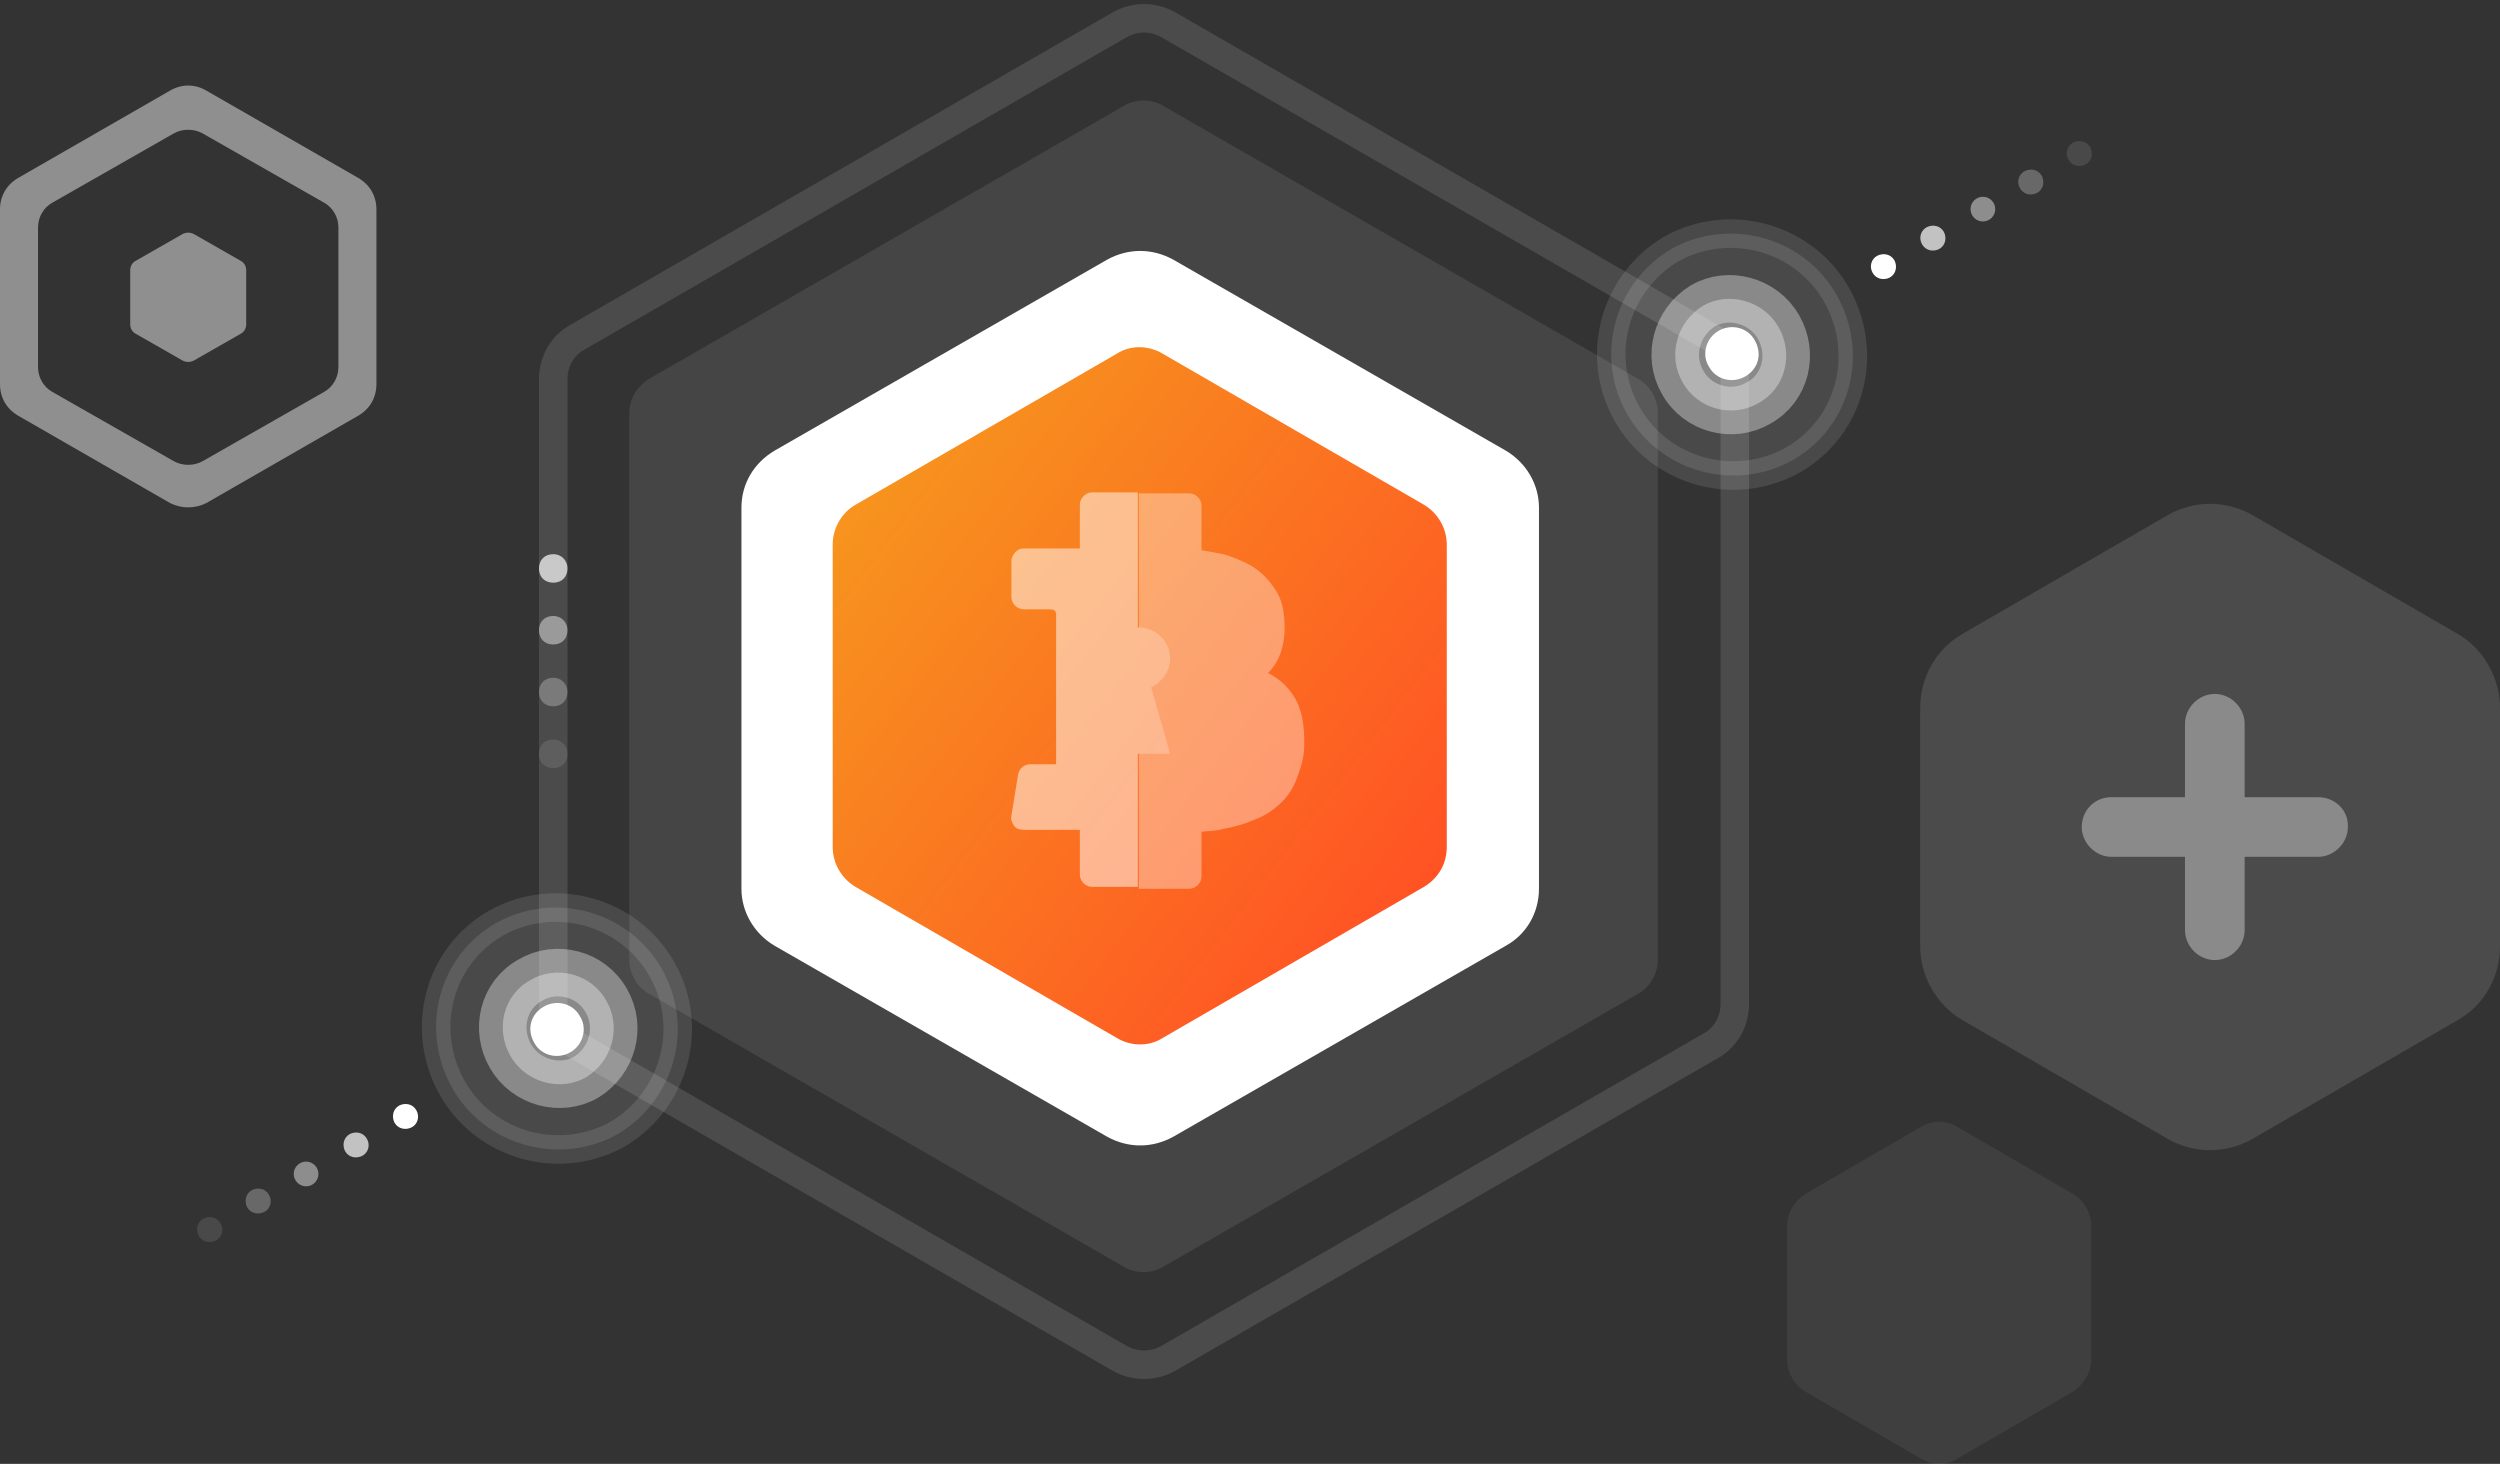
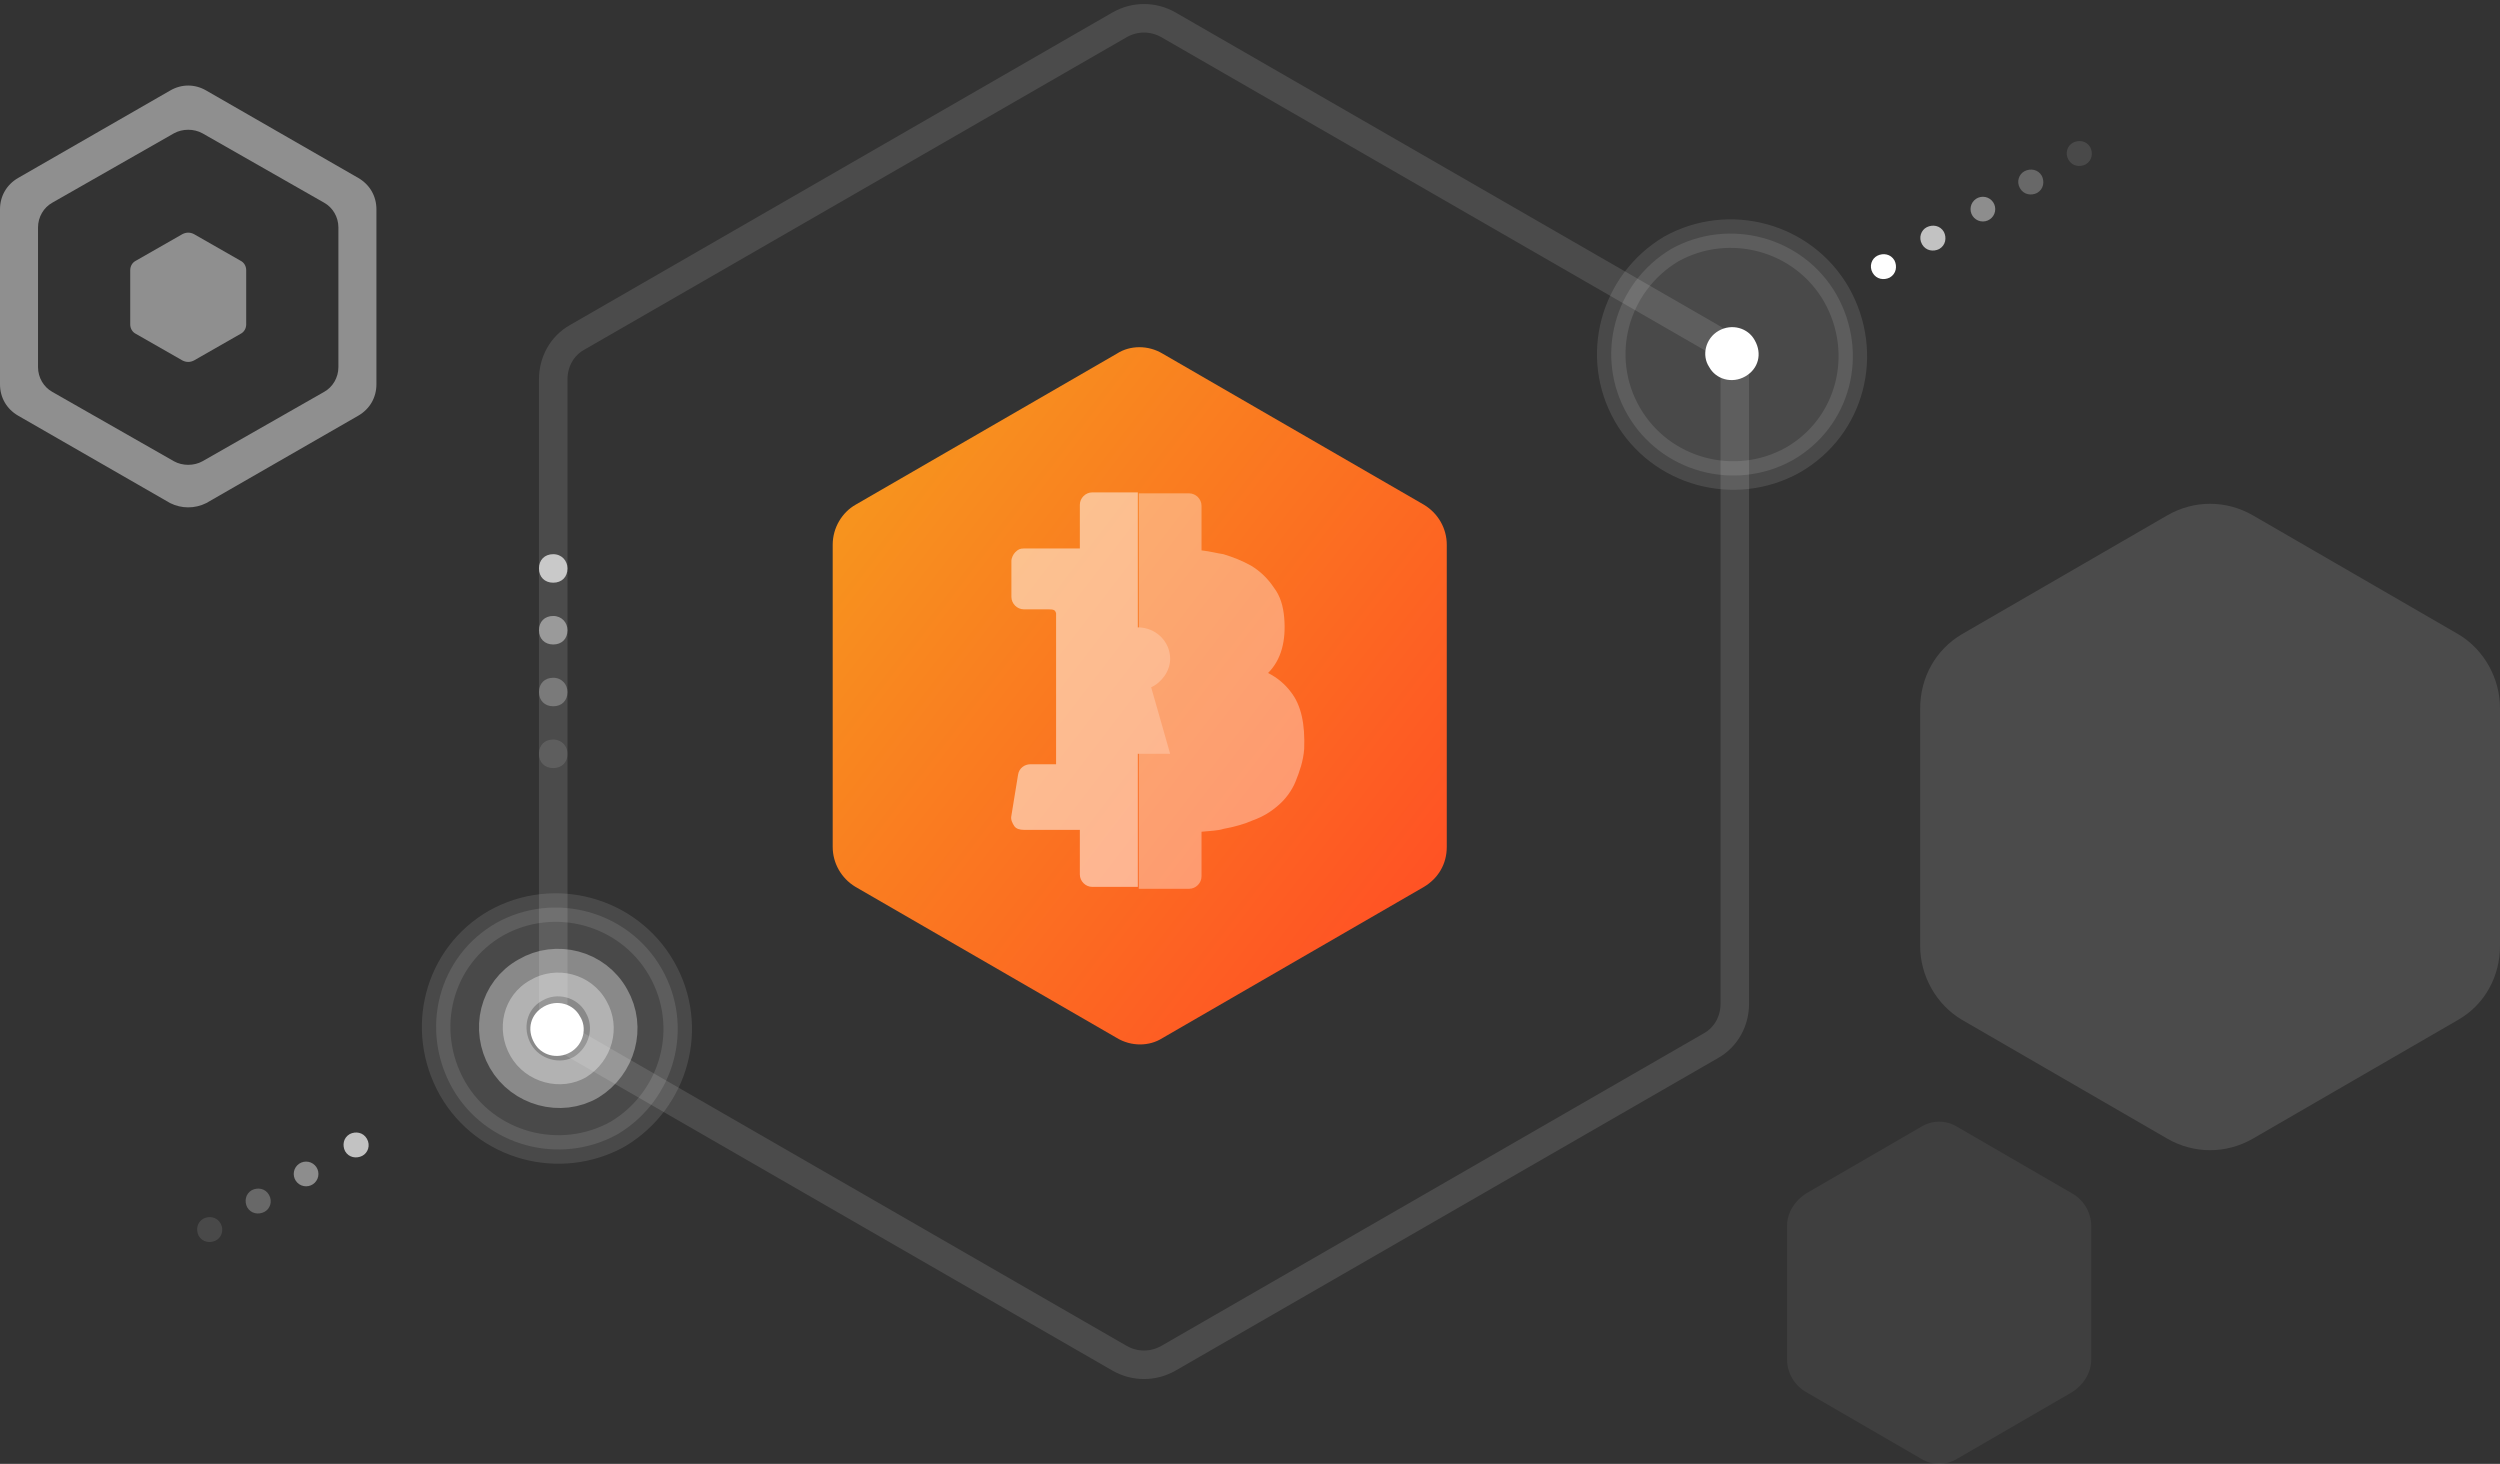
<svg xmlns="http://www.w3.org/2000/svg" width="263px" height="154px" viewBox="0 0 263 154" version="1.1">
  <rect x="0" y="0" width="263" height="154" fill="#333333" stroke="none" />
  <title>64E7B2D7-243A-416C-89E7-B7B706ECBFAC</title>
  <desc>Created with sketchtool.</desc>
  <defs>
    <linearGradient x1="89.037%" y1="84.38%" x2="11.19%" y2="15.819%" id="linearGradient-1">
      <stop stop-color="#FF5324" offset="0%" />
      <stop stop-color="#F7931E" offset="100%" />
    </linearGradient>
  </defs>
  <g id="Page-1" stroke="none" stroke-width="1" fill="none" fill-rule="evenodd">
    <g id="Wallet-Landing-page---Mobile" transform="translate(-63, -5473)">
      <g id="Section" transform="translate(20, 5291)">
        <g id="Group-5" transform="translate(43, 183)">
          <g id="Group-4" transform="translate(20, 0)">
            <g id="Group" transform="translate(168, 117)" fill="#FFFFFF" opacity="0.06">
              <path d="M0,10.929 L0,25.015 C0,26.362 0.718,27.708 1.99,28.438 L14.093,35.453 C15.254,36.182 16.746,36.182 17.907,35.453 L30.01,28.438 C31.171,27.708 32,26.418 32,25.015 L32,10.985 C32,9.638 31.282,8.292 30.01,7.562 L17.907,0.547 C16.746,-0.182 15.254,-0.182 14.093,0.547 L1.99,7.562 C0.829,8.292 0,9.582 0,10.929 Z" id="Path" />
              <path d="M6,13.73 L6,22.27 C6,23.118 6.439,23.91 7.153,24.362 L14.347,28.661 C15.061,29.113 15.939,29.113 16.653,28.661 L23.847,24.362 C24.561,23.91 25,23.175 25,22.27 L25,13.73 C25,12.882 24.561,12.09 23.847,11.638 L16.653,7.339 C15.939,6.887 15.061,6.887 14.347,7.339 L7.153,11.638 C6.439,12.033 6,12.882 6,13.73 Z" id="Path" />
              <path d="M10,16.3 L10,20.7 C10,21.163 10.231,21.568 10.578,21.684 L14.393,23.826 C14.74,24.058 15.26,24.058 15.607,23.826 L19.422,21.684 C19.769,21.453 20,21.047 20,20.7 L20,16.3 C20,15.837 19.769,15.432 19.422,15.316 L15.607,13.174 C15.26,12.942 14.74,12.942 14.393,13.174 L10.578,15.316 C10.347,15.432 10,15.953 10,16.3 Z" id="Path" />
            </g>
            <g id="Group" transform="translate(0, 94)" fill="#FFFFFF">
              <path d="M49.6,6.9 C46.1,0.8 38.3,-1.3 32.2,2.1 C26.1,5.6 24.1,13.3 27.6,19.5 C31.1,25.6 38.9,27.7 45,24.3 C51,20.7 53.1,13 49.6,6.9 Z" id="Path" stroke="#FFFFFF" stroke-width="3" opacity="0.11" />
              <path d="M41,11.9 C40.3,10.6 38.6,10.1 37.2,10.9 C35.8,11.7 35.4,13.3 36.2,14.7 C36.9,16 38.6,16.5 40,15.7 C41.4,14.9 41.8,13.1 41,11.9 Z" id="Path" />
              <path d="M43.8,10.3 C42.2,7.4 38.5,6.5 35.8,8.1 C32.9,9.7 32.1,13.3 33.7,16.1 C35.3,18.9 39,19.9 41.7,18.3 C44.4,16.6 45.4,13.1 43.8,10.3 Z" id="Path" stroke="#FFFFFF" stroke-width="5" opacity="0.35" />
              <path d="M3.2,33.7 C2.8,33 2,32.9 1.4,33.2 C0.7,33.6 0.6,34.4 0.9,35 C1.3,35.7 2.1,35.8 2.7,35.5 C3.3,35.2 3.6,34.4 3.2,33.7 Z" id="Path" opacity="0.11" />
              <path d="M8.3,30.7 C7.9,30 7.1,29.9 6.5,30.2 C5.8,30.6 5.7,31.4 6,32 C6.4,32.7 7.2,32.8 7.8,32.5 C8.4,32.2 8.7,31.4 8.3,30.7 Z" id="Path" opacity="0.26" />
              <circle id="Oval" opacity="0.44" cx="12.2" cy="28.5" r="1.3" />
              <path d="M18.6,24.8 C18.2,24.1 17.4,24 16.8,24.3 C16.1,24.7 16,25.5 16.3,26.1 C16.7,26.8 17.5,26.9 18.1,26.6 C18.7,26.3 19,25.5 18.6,24.8 Z" id="Path" opacity="0.7" />
-               <path d="M23.8,21.8 C23.4,21.1 22.6,21 22,21.3 C21.3,21.7 21.2,22.5 21.5,23.1 C21.9,23.8 22.7,23.9 23.3,23.6 C23.9,23.3 24.2,22.5 23.8,21.8 Z" id="Path" />
            </g>
            <g id="Group" transform="translate(149, 13)" fill="#FFFFFF">
              <path d="M2.2,29.6 C5.7,35.7 13.5,37.8 19.6,34.4 C25.7,30.9 27.7,23.2 24.2,17 C20.7,10.9 12.9,8.8 6.8,12.2 C0.8,15.8 -1.3,23.5 2.2,29.6 Z" id="Path" stroke="#FFFFFF" stroke-width="3" opacity="0.11" />
              <path d="M10.8,24.6 C11.5,25.9 13.2,26.4 14.6,25.6 C16,24.8 16.4,23.2 15.6,21.8 C14.9,20.5 13.2,20 11.8,20.8 C10.4,21.6 10,23.4 10.8,24.6 Z" id="Path" />
-               <path d="M8,26.2 C9.6,29.1 13.3,30 16,28.4 C18.9,26.8 19.7,23.2 18.1,20.4 C16.5,17.6 12.8,16.6 10.1,18.2 C7.4,19.9 6.4,23.4 8,26.2 Z" id="Path" stroke="#FFFFFF" stroke-width="5" opacity="0.35" />
              <path d="M48.6,2.8 C49,3.5 49.8,3.6 50.4,3.3 C51.1,2.9 51.2,2.1 50.9,1.5 C50.5,0.8 49.7,0.7 49.1,1 C48.5,1.3 48.2,2.1 48.6,2.8 Z" id="Path" opacity="0.11" />
              <path d="M43.5,5.8 C43.9,6.5 44.7,6.6 45.3,6.3 C46,5.9 46.1,5.1 45.8,4.5 C45.4,3.8 44.6,3.7 44,4 C43.4,4.3 43.1,5.1 43.5,5.8 Z" id="Path" opacity="0.26" />
              <circle id="Oval" opacity="0.44" cx="39.6" cy="8" r="1.3" />
-               <path d="M33.2,11.7 C33.6,12.4 34.4,12.5 35,12.2 C35.7,11.8 35.8,11 35.5,10.4 C35.1,9.7 34.3,9.6 33.7,9.9 C33.1,10.2 32.8,11 33.2,11.7 Z" id="Path" opacity="0.7" />
+               <path d="M33.2,11.7 C33.6,12.4 34.4,12.5 35,12.2 C35.7,11.8 35.8,11 35.5,10.4 C35.1,9.7 34.3,9.6 33.7,9.9 C33.1,10.2 32.8,11 33.2,11.7 " id="Path" opacity="0.7" />
              <path d="M28,14.7 C28.4,15.4 29.2,15.5 29.8,15.2 C30.5,14.8 30.6,14 30.3,13.4 C29.9,12.7 29.1,12.6 28.5,12.9 C27.9,13.2 27.6,14 28,14.7 Z" id="Path" />
            </g>
            <g id="Group" transform="translate(182, 52)" fill="#FFFFFF">
              <path d="M0,21.571 L0,46.509 C0,49.637 1.681,52.684 4.403,54.288 L26.017,66.797 C28.819,68.401 32.181,68.401 34.983,66.797 L56.597,54.288 C59.399,52.684 61,49.717 61,46.509 L61,21.491 C61,18.363 59.319,15.316 56.597,13.712 L34.983,1.203 C32.181,-0.401 28.819,-0.401 26.017,1.203 L4.403,13.712 C1.681,15.316 0,18.203 0,21.571 Z" id="Path" opacity="0.12" />
-               <path d="M41.859,30.862 L34.136,30.862 L34.136,23.138 C34.136,21.448 32.688,20 30.998,20 C29.309,20 27.861,21.448 27.861,23.138 L27.861,30.862 L20.138,30.862 C18.287,30.862 17,32.31 17,34 C17,35.69 18.448,37.138 20.138,37.138 L27.861,37.138 L27.861,44.862 C27.861,46.552 29.309,48 30.998,48 C32.688,48 34.136,46.552 34.136,44.862 L34.136,37.138 L41.859,37.138 C43.549,37.138 44.997,35.69 44.997,34 C45.077,32.23 43.629,30.862 41.859,30.862 Z" id="Path" opacity="0.35" />
            </g>
-             <path d="M46.2,42.4 L46.2,100 C46.2,101.4 47,102.8 48.2,103.5 L98.3,132.3 C99.5,133 101.1,133 102.3,132.3 L152.4,103.5 C153.6,102.8 154.4,101.4 154.4,100 L154.4,42.4 C154.4,41 153.6,39.6 152.4,38.9 L102.3,10.1 C101.1,9.4 99.5,9.4 98.3,10.1 L48.2,38.9 C47,39.7 46.2,41 46.2,42.4 Z" id="Path" fill="#FFFFFF" opacity="0.09" />
            <path d="M38.2,76.8 C37.3,76.8 36.7,77.4 36.7,78.3 C36.7,79.2 37.3,79.8 38.2,79.8 C39.1,79.8 39.7,79.2 39.7,78.3 C39.7,77.5 39.1,76.8 38.2,76.8 Z" id="Path" fill="#FFFFFF" opacity="0.11" />
            <path d="M38.2,70.3 C37.3,70.3 36.7,70.9 36.7,71.8 C36.7,72.7 37.3,73.3 38.2,73.3 C39.1,73.3 39.7,72.7 39.7,71.8 C39.7,71 39.1,70.3 38.2,70.3 Z" id="Path" fill="#FFFFFF" opacity="0.26" />
            <path d="M38.2,63.8 C37.3,63.8 36.7,64.4 36.7,65.3 C36.7,66.2 37.3,66.8 38.2,66.8 C39.1,66.8 39.7,66.2 39.7,65.3 C39.7,64.5 39.1,63.8 38.2,63.8 Z" id="Path" fill="#FFFFFF" opacity="0.44" />
            <path d="M38.2,57.3 C37.3,57.3 36.7,57.9 36.7,58.8 C36.7,59.7 37.3,60.3 38.2,60.3 C39.1,60.3 39.7,59.7 39.7,58.8 C39.7,58 39.1,57.3 38.2,57.3 Z" id="Path" fill="#FFFFFF" opacity="0.7" />
            <path d="M162.5,38.9 L162.5,104.6 C162.5,106.4 161.6,108.1 160,109 L102.9,141.9 C101.3,142.8 99.4,142.8 97.8,141.9 L40.7,109 C39.1,108.1 38.2,106.5 38.2,104.6 L38.2,38.9 C38.2,37.1 39.1,35.4 40.7,34.5 L97.8,1.6 C99.4,0.7 101.3,0.7 102.9,1.6 L160,34.5 C161.6,35.4 162.5,37.1 162.5,38.9 Z" id="Path" stroke="#FFFFFF" stroke-width="3" opacity="0.12" />
            <g id="Group" transform="translate(58, 25)">
-               <path d="M0,27.4 L0,67.5 C0,69.9 1.3,72.2 3.5,73.5 L38.5,93.6 C40.7,94.8 43.2,94.8 45.4,93.6 L80.4,73.5 C82.6,72.3 83.9,70 83.9,67.5 L83.9,27.4 C83.9,25 82.6,22.7 80.4,21.4 L45.4,1.3 C43.2,0.1 40.7,0.1 38.5,1.3 L3.5,21.4 C1.3,22.7 0,24.9 0,27.4 Z" id="Path" fill="#FFFFFF" />
              <path d="M9.6,31.3 L9.6,63.1 C9.6,64.8 10.5,66.4 12,67.3 L39.5,83.2 C41,84.1 42.9,84.1 44.3,83.2 L71.8,67.3 C73.3,66.4 74.2,64.9 74.2,63.1 L74.2,31.3 C74.2,29.6 73.3,28 71.8,27.1 L44.3,11.2 C42.8,10.3 40.9,10.3 39.5,11.2 L12,27.1 C10.6,27.9 9.6,29.5 9.6,31.3 Z" id="Path" fill="url(#linearGradient-1)" />
              <g transform="translate(28, 25)" fill="#FFFFFF" id="Path" opacity="0.5">
                <g>
                  <g>
                    <path d="M29.8,21.8 C29.2,21 28.4,20.3 27.4,19.8 C28.8,18.4 29.3,16.4 29.1,14 C29,12.8 28.7,11.7 28,10.8 C27.4,9.9 26.6,9.1 25.6,8.5 C24.7,8 23.7,7.6 22.7,7.3 C22,7.2 21.3,7 20.4,6.9 L20.4,2.2 C20.4,1.5 19.8,0.9 19.1,0.9 L13.8,0.9 L13.8,42.5 L19.1,42.5 C19.8,42.5 20.4,41.9 20.4,41.2 L20.4,36.5 C21.3,36.4 22.1,36.4 22.7,36.2 C23.8,36 24.9,35.7 25.8,35.3 C26.9,34.9 27.7,34.4 28.5,33.7 C29.2,33.1 29.9,32.2 30.3,31.2 C30.7,30.2 31.1,29.1 31.2,27.8 C31.3,25.2 30.9,23.2 29.8,21.8 Z" opacity="0.7" />
                    <path d="M13.7,0.8 L8.9,0.8 C8.2,0.8 7.6,1.4 7.6,2.1 L7.6,6.7 C7.3,6.7 7,6.7 6.7,6.7 L1.7,6.7 C1.3,6.7 1.1,6.8 0.8,7.1 C0.6,7.3 0.4,7.7 0.4,8 L0.4,11.8 C0.4,12.5 1,13.1 1.7,13.1 L4.3,13.1 C4.9,13.1 5,13.2 5.1,13.5 L5.1,29.4 C5.1,29.4 5.1,29.4 5,29.4 L2.4,29.4 C1.8,29.4 1.2,29.8 1.1,30.5 L0.4,34.8 C0.3,35.2 0.5,35.6 0.7,35.9 C0.9,36.2 1.3,36.3 1.7,36.3 L6.4,36.3 C6.7,36.3 7.1,36.3 7.6,36.3 L7.6,41 C7.6,41.7 8.2,42.3 8.9,42.3 L13.7,42.3 L13.7,0.8 Z" />
                  </g>
                </g>
                <path d="M17.1,18.3 C17.1,16.5 15.6,15 13.7,15 C11.8,15 10.3,16.5 10.3,18.3 C10.3,19.7 11.2,20.8 12.3,21.3 L10.3,28.3 L17.1,28.3 L15.1,21.3 C16.2,20.8 17.1,19.6 17.1,18.3 Z" />
              </g>
            </g>
          </g>
          <path d="M21.7,51.925 L37.7,42.725 C38.9,42.025 39.6,40.825 39.6,39.425 L39.6,21.025 C39.6,19.625 38.9,18.425 37.7,17.725 L21.7,8.525 C20.5,7.825 19.1,7.825 17.9,8.525 L1.9,17.725 C0.7,18.425 1.70530257e-13,19.625 1.70530257e-13,21.025 L1.70530257e-13,39.425 C1.70530257e-13,40.825 0.7,42.025 1.9,42.725 L17.9,51.925 C19.1,52.525 20.5,52.525 21.7,51.925 Z M18.3,47.525 L5.5,40.225 C4.6,39.725 4,38.725 4,37.625 L4,22.925 C4,21.825 4.6,20.825 5.5,20.325 L18.3,13.025 C19.2,12.525 20.4,12.525 21.3,13.025 L34.1,20.325 C35,20.825 35.6,21.825 35.6,22.925 L35.6,37.625 C35.6,38.725 35,39.725 34.1,40.225 L21.3,47.525 C20.4,48.025 19.2,48.025 18.3,47.525 Z M19.2,36.925 L14.3,34.125 C13.9,33.925 13.7,33.525 13.7,33.125 L13.7,27.425 C13.7,27.025 13.9,26.625 14.3,26.425 L19.2,23.625 C19.6,23.425 20,23.425 20.4,23.625 L25.3,26.425 C25.7,26.625 25.9,27.025 25.9,27.425 L25.9,33.125 C25.9,33.525 25.7,33.925 25.3,34.125 L20.4,36.925 C20,37.125 19.6,37.125 19.2,36.925 Z" id="Shape" fill="#FFFFFF" fill-rule="nonzero" opacity="0.45" />
        </g>
      </g>
    </g>
  </g>
</svg>